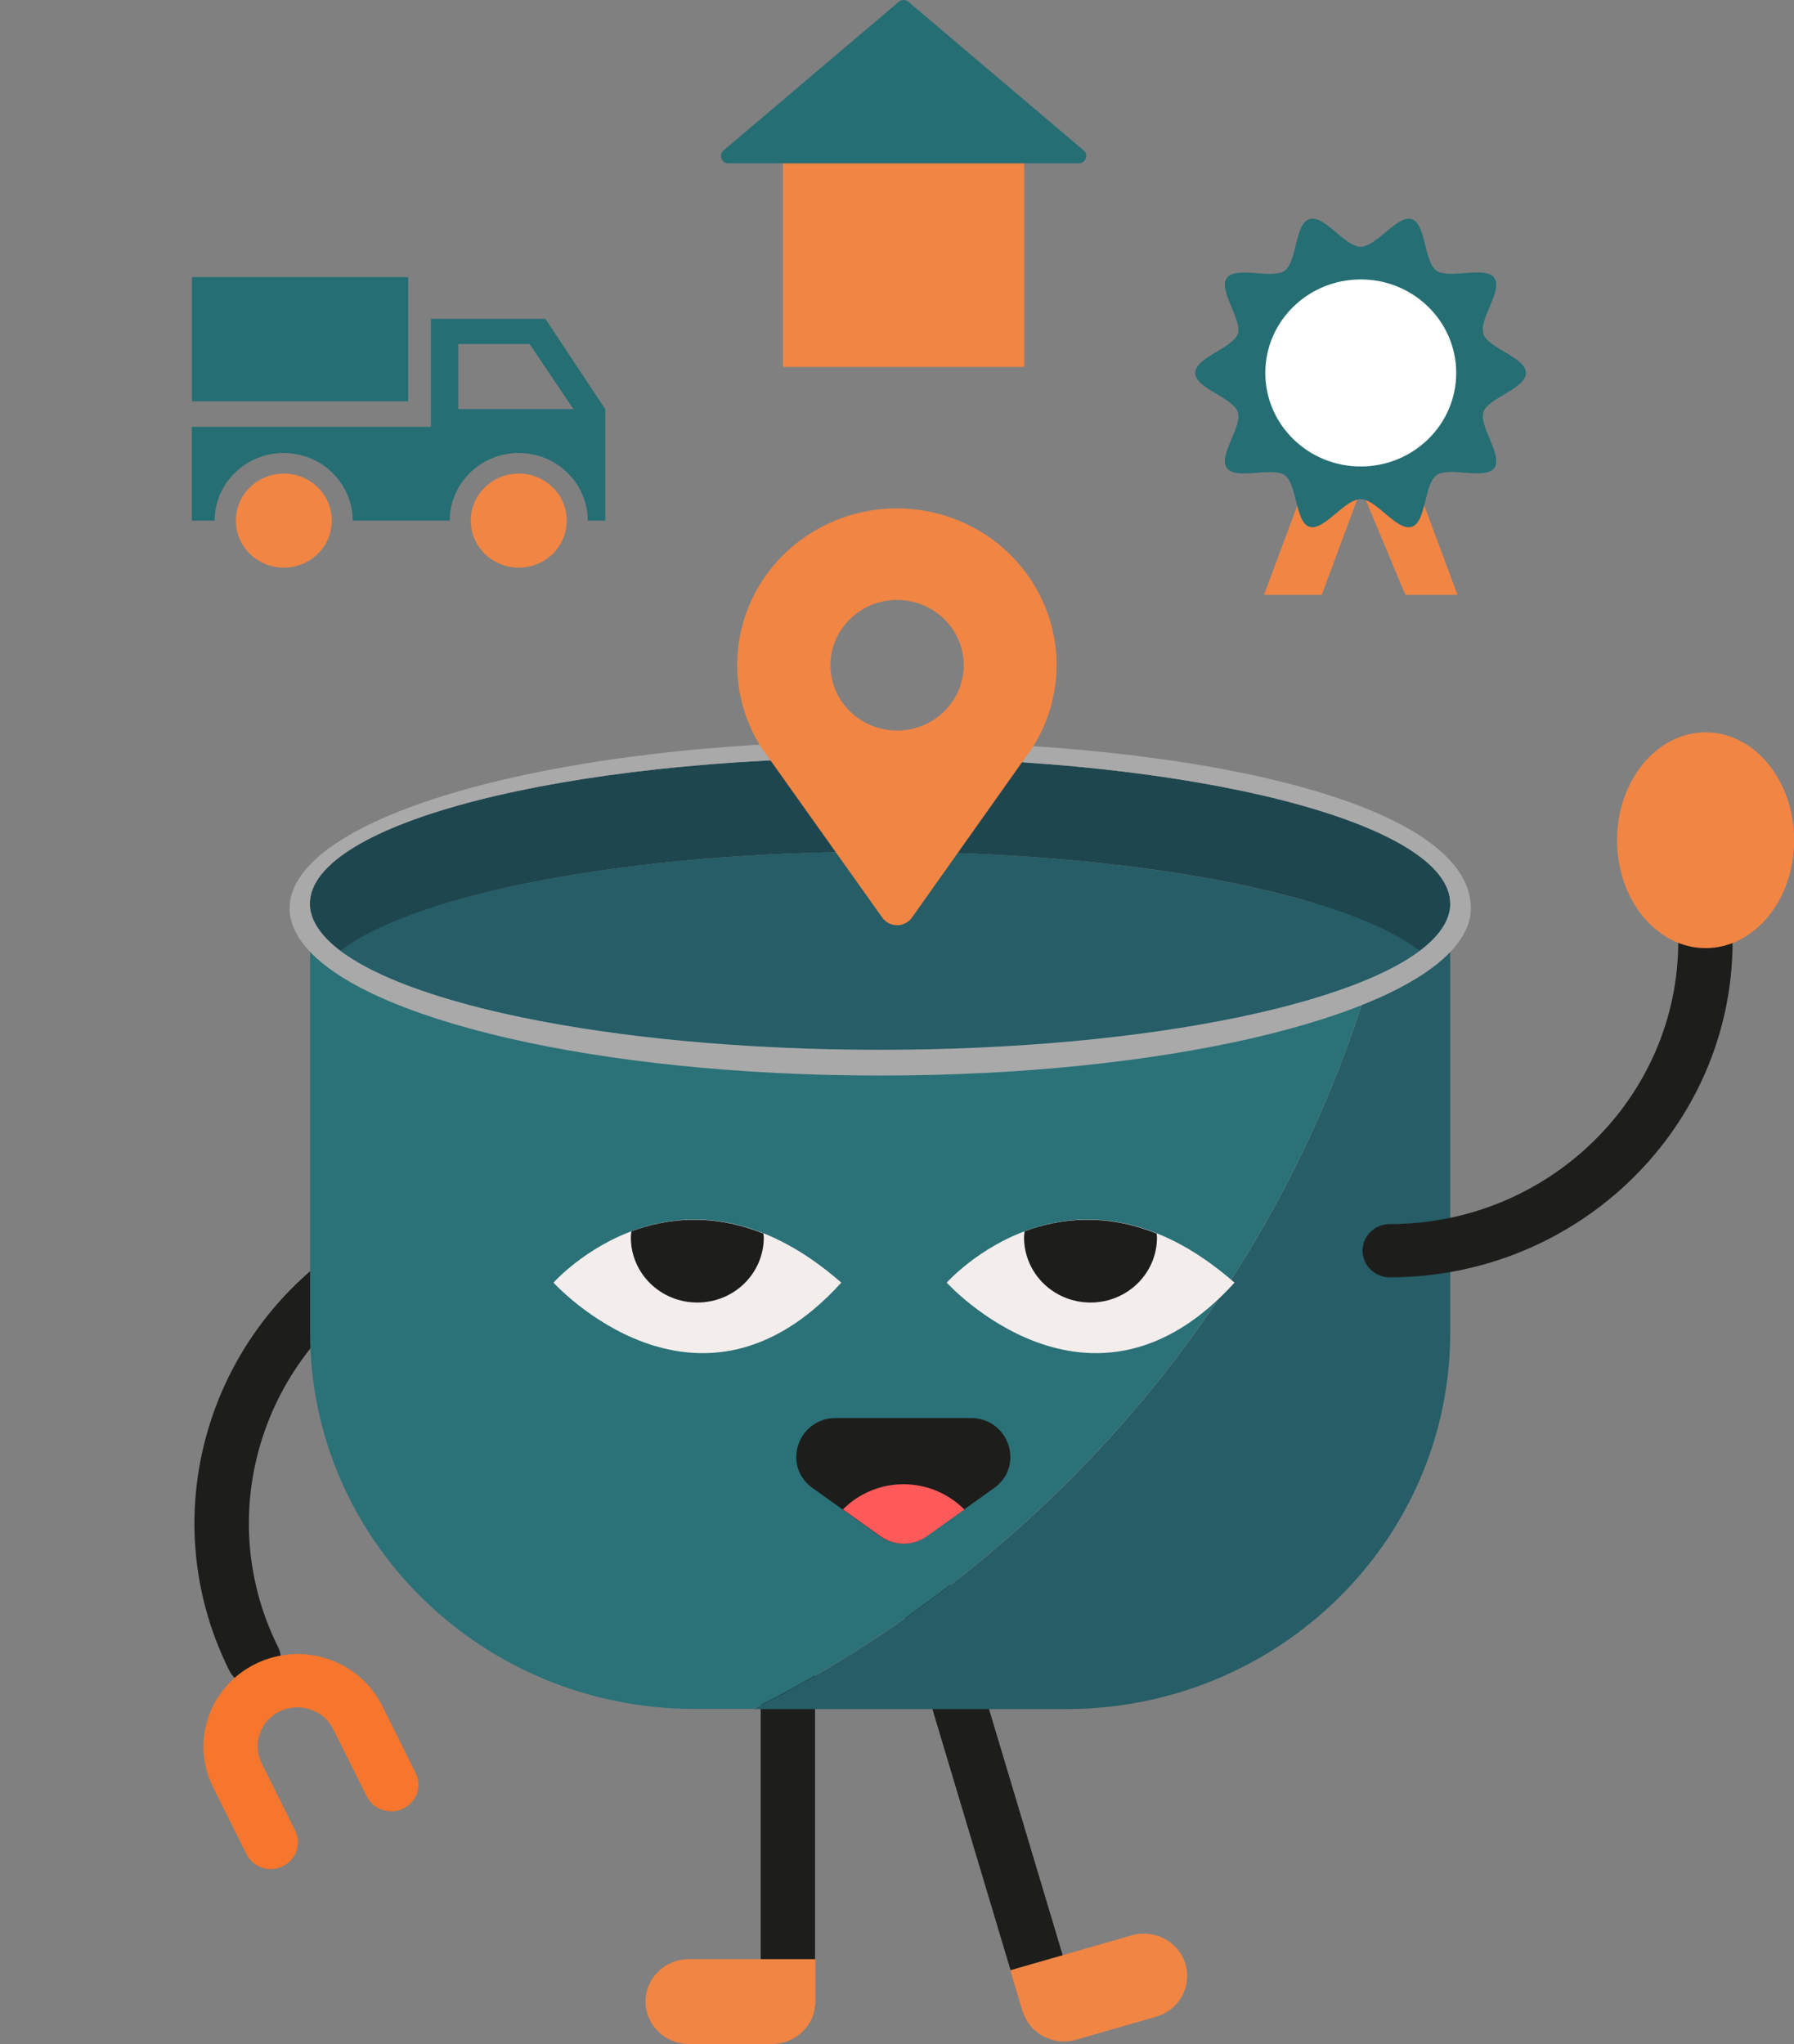
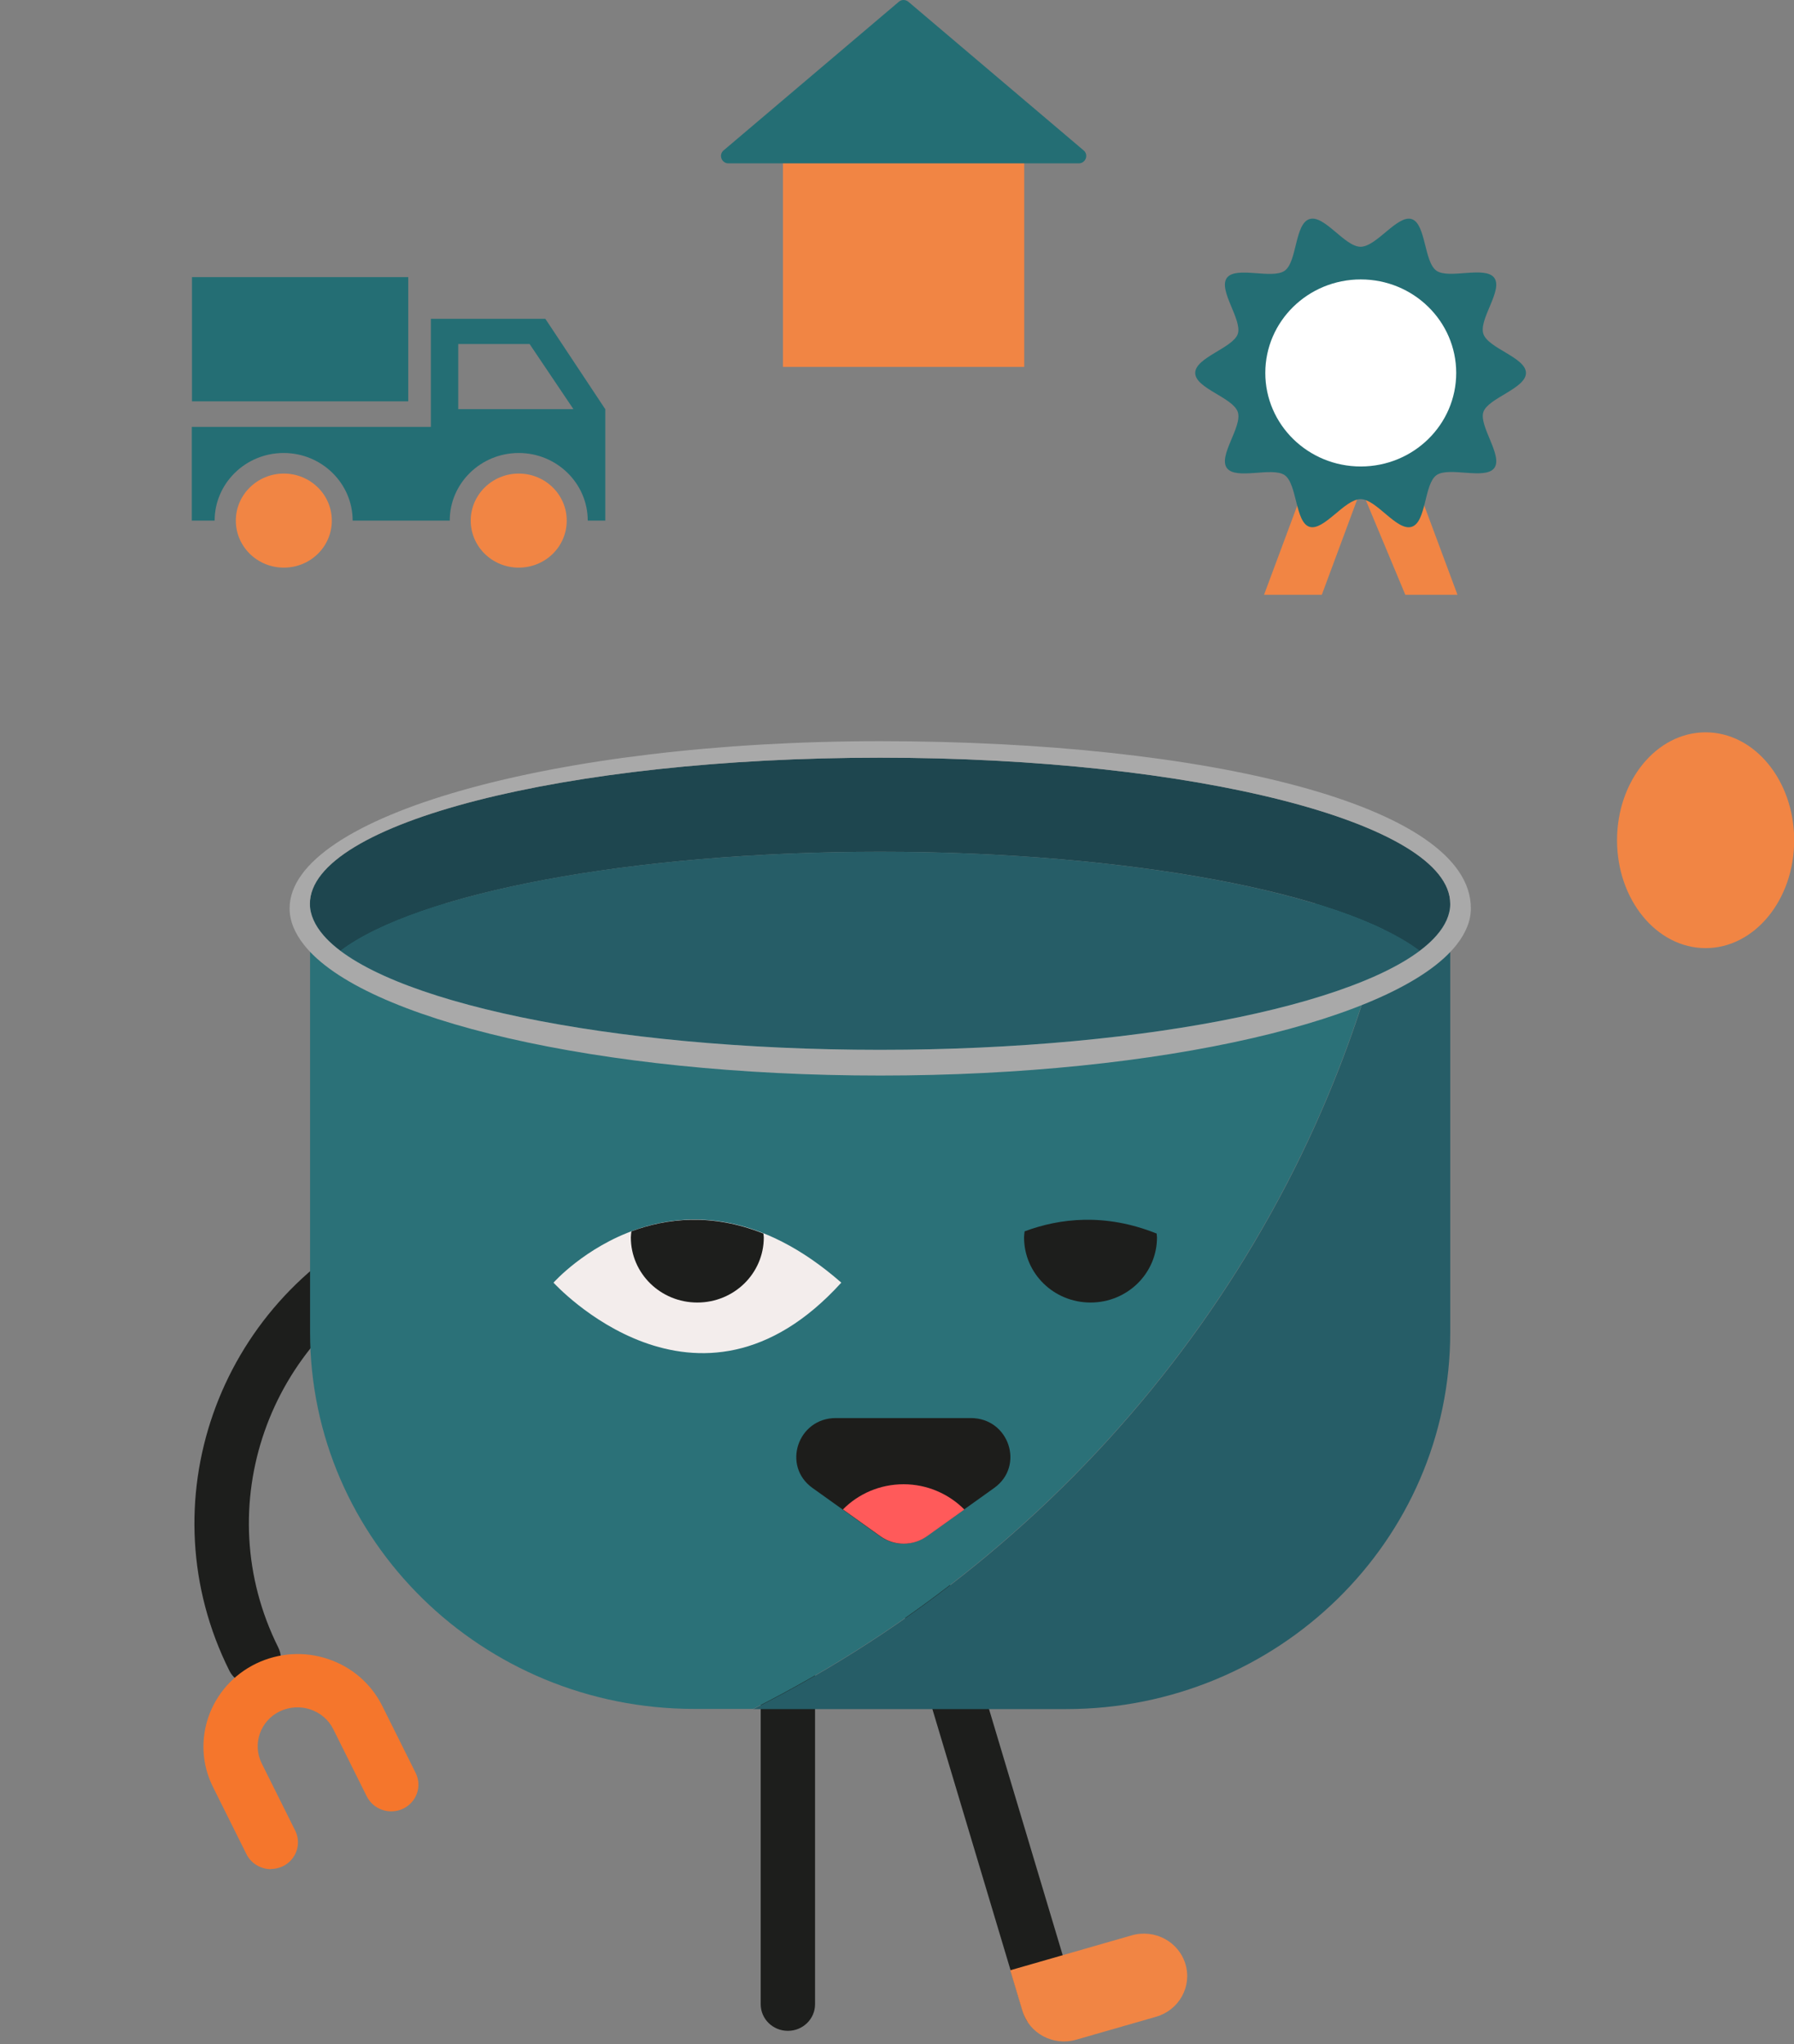
<svg xmlns="http://www.w3.org/2000/svg" width="158" height="180" viewBox="0 0 158 180" fill="none">
  <rect x="0" y="0" width="158" height="180" fill="#808080" stroke="none" />
  <g clip-path="url(#clip0_49_3362)">
    <path d="M22.348 148.424C21.471 148.424 20.609 147.94 20.195 147.111C12.873 132.453 19.094 114.7 34.056 107.526C35.253 106.964 36.673 107.433 37.263 108.605C37.837 109.761 37.358 111.168 36.162 111.746C23.576 117.778 18.344 132.718 24.502 145.064C25.076 146.221 24.597 147.627 23.401 148.205C23.066 148.362 22.699 148.44 22.348 148.44V148.424Z" fill="#1D1E1C" />
    <path d="M23.863 164.599C22.986 164.599 22.125 164.114 21.71 163.286L18.759 157.363C16.749 153.347 18.456 148.471 22.571 146.486C24.565 145.533 26.814 145.392 28.904 146.096C30.994 146.799 32.685 148.268 33.658 150.206L36.609 156.128C37.183 157.285 36.704 158.691 35.508 159.27C34.328 159.832 32.892 159.363 32.302 158.191L29.351 152.268C28.936 151.44 28.218 150.831 27.341 150.534C26.448 150.237 25.506 150.299 24.661 150.69C22.922 151.518 22.204 153.581 23.05 155.285L26.001 161.207C26.575 162.364 26.097 163.77 24.9 164.349C24.565 164.505 24.198 164.583 23.848 164.583L23.863 164.599Z" fill="#F5762C" />
    <path d="M92.439 178.992C91.402 178.992 90.445 178.335 90.142 177.304L79.455 141.61C79.088 140.376 79.805 139.063 81.082 138.704C82.342 138.344 83.682 139.047 84.049 140.298L94.736 175.991C95.103 177.226 94.385 178.539 93.109 178.898C92.886 178.96 92.662 178.992 92.439 178.992Z" fill="#1D1E1C" />
    <path d="M90.047 177.085L88.974 173.501L99.673 170.426C101.693 169.845 103.811 170.979 104.404 172.958C104.997 174.938 103.84 177.013 101.819 177.594L94.778 179.617C92.758 180.198 90.639 179.064 90.047 177.085Z" fill="#F18544" />
    <path d="M69.389 178.835C68.065 178.835 66.996 177.788 66.996 176.491V139.297C66.996 138 68.065 136.953 69.389 136.953C70.713 136.953 71.782 138 71.782 139.297V176.491C71.782 177.788 70.713 178.835 69.389 178.835Z" fill="#1D1E1C" />
-     <path d="M56.851 176.257C56.851 174.194 58.558 172.522 60.664 172.522H71.814V176.257C71.814 178.32 70.107 179.992 68.001 179.992H60.664C58.558 179.992 56.851 178.32 56.851 176.257Z" fill="#F18544" />
    <path d="M122.396 79.584C115.314 110.543 94.401 136.359 66.342 150.503H93.875C112.57 150.503 127.724 135.656 127.724 117.341V79.6H122.396V79.584Z" fill="#265D67" />
    <path d="M27.309 117.325C27.309 135.641 42.463 150.487 61.158 150.487H66.326C94.385 136.344 115.298 110.527 122.38 79.569H27.309V117.309V117.325Z" fill="#2B7178" />
    <path d="M125.028 83.725C125.602 83.288 126.113 82.835 126.512 82.382C127.293 81.475 127.724 80.537 127.724 79.584C127.724 72.474 105.248 66.723 77.508 66.723C49.769 66.723 27.293 72.489 27.293 79.584C27.293 80.553 27.724 81.491 28.505 82.382C28.904 82.835 29.399 83.288 29.989 83.725C36.736 78.662 55.448 75.005 77.508 75.005C99.57 75.005 118.297 78.647 125.028 83.725Z" fill="#1E464F" />
    <path d="M125.028 83.725C118.281 78.662 99.57 75.005 77.508 75.005C55.448 75.005 36.72 78.647 29.989 83.725C36.72 88.805 55.448 92.446 77.508 92.446C99.57 92.446 118.297 88.789 125.028 83.725Z" fill="#265D67" />
    <path d="M77.524 65.269C48.796 65.269 25.506 71.864 25.506 79.99C25.506 81.1 25.953 82.163 26.767 83.194C31.935 89.789 52.704 94.712 77.524 94.712C102.345 94.712 123.114 89.789 128.282 83.194C129.096 82.163 129.542 81.084 129.542 79.99C129.542 70.895 106.253 65.269 77.524 65.269ZM126.512 82.382C121.519 88.132 101.484 92.446 77.508 92.446C53.533 92.446 33.498 88.148 28.505 82.382C27.724 81.475 27.293 80.537 27.293 79.584C27.293 72.474 49.769 66.723 77.508 66.723C105.248 66.723 127.724 72.489 127.724 79.584C127.724 80.553 127.293 81.491 126.512 82.382Z" fill="#A9A9A9" />
-     <path d="M122.396 112.48C121.072 112.48 120.003 111.433 120.003 110.136C120.003 108.839 121.072 107.792 122.396 107.792C136.418 107.792 147.807 96.618 147.807 82.897C147.807 81.6 148.876 80.553 150.2 80.553C151.524 80.553 152.592 81.6 152.592 82.897C152.592 99.213 139.05 112.48 122.396 112.48Z" fill="#1D1E1C" />
    <path d="M150.216 83.491C154.524 83.491 158.016 79.237 158.016 73.99C158.016 68.742 154.524 64.488 150.216 64.488C145.908 64.488 142.415 68.742 142.415 73.99C142.415 79.237 145.908 83.491 150.216 83.491Z" fill="#F18544" />
    <path d="M85.532 124.873H73.616C70.251 124.873 68.847 129.093 71.558 131.03L77.508 135.281C78.737 136.156 80.38 136.156 81.608 135.281L87.558 131.03C90.27 129.093 88.866 124.873 85.5 124.873H85.532Z" fill="#1D1D1B" />
    <path d="M84.926 132.921C83.57 131.562 81.672 130.702 79.582 130.702C77.493 130.702 75.594 131.546 74.238 132.921L77.54 135.281C78.769 136.156 80.412 136.156 81.64 135.281L84.942 132.921H84.926Z" fill="#FF5A5A" />
    <path d="M48.748 112.949C48.748 112.949 59.818 100.447 74.095 112.949C61.413 126.92 48.748 112.949 48.748 112.949Z" fill="#F3EDEC" />
    <path d="M67.236 108.605C67.236 108.73 67.268 108.839 67.268 108.964C67.268 112.137 64.652 114.7 61.413 114.7C58.175 114.7 55.559 112.137 55.559 108.964C55.559 108.777 55.591 108.605 55.607 108.433C58.702 107.276 62.69 106.808 67.22 108.62L67.236 108.605Z" fill="#1D1E1C" />
-     <path d="M83.379 112.949C83.379 112.949 94.449 100.447 108.726 112.949C96.044 126.92 83.379 112.949 83.379 112.949Z" fill="#F3EDEC" />
    <path d="M101.866 108.605C101.866 108.73 101.898 108.839 101.898 108.964C101.898 112.137 99.282 114.7 96.044 114.7C92.806 114.7 90.19 112.137 90.19 108.964C90.19 108.777 90.222 108.605 90.238 108.433C93.332 107.276 97.32 106.808 101.851 108.62L101.866 108.605Z" fill="#1D1E1C" />
    <path d="M116.414 52.376H111.326L116.016 39.781L120.498 41.374L116.414 52.376Z" fill="#F18544" />
    <path d="M123.768 52.376H128.362L123.672 39.781L119.174 41.374L123.768 52.376Z" fill="#F18544" />
    <path d="M134.392 32.842C134.392 34.217 131.058 35.045 130.643 36.28C130.228 37.514 132.398 40.156 131.6 41.218C130.803 42.281 127.612 41.062 126.512 41.843C125.411 42.625 125.634 45.985 124.326 46.391C123.018 46.797 121.232 43.953 119.828 43.953C118.424 43.953 116.59 46.782 115.33 46.391C114.069 46 114.245 42.609 113.144 41.843C112.044 41.078 108.853 42.297 108.056 41.218C107.258 40.14 109.443 37.561 109.013 36.28C108.582 34.998 105.264 34.201 105.264 32.842C105.264 31.482 108.598 30.638 109.013 29.404C109.428 28.169 107.258 25.528 108.056 24.465C108.853 23.403 112.044 24.622 113.144 23.84C114.245 23.059 114.022 19.699 115.33 19.293C116.638 18.886 118.424 21.73 119.828 21.73C121.232 21.73 123.066 18.902 124.326 19.293C125.586 19.683 125.411 23.075 126.512 23.84C127.612 24.606 130.803 23.387 131.6 24.465C132.398 25.544 130.212 28.122 130.643 29.404C131.074 30.685 134.392 31.482 134.392 32.842Z" fill="#246E74" />
    <path d="M119.844 41.078C124.487 41.078 128.25 37.39 128.25 32.842C128.25 28.293 124.487 24.606 119.844 24.606C115.201 24.606 111.437 28.293 111.437 32.842C111.437 37.39 115.201 41.078 119.844 41.078Z" fill="white" />
-     <path d="M67.188 66.019L67.252 66.113C67.331 66.238 67.427 66.363 67.523 66.488L77.7 80.803C78.003 81.225 78.482 81.475 79.008 81.475C79.534 81.475 80.013 81.225 80.316 80.803L90.461 66.488C90.557 66.347 90.653 66.222 90.748 66.113L90.812 66.019C92.647 63.238 93.396 59.893 92.918 56.611C92.439 53.33 90.764 50.329 88.212 48.141C85.66 45.969 82.39 44.766 78.992 44.766C75.594 44.766 72.34 45.969 69.772 48.141C67.22 50.313 65.545 53.314 65.066 56.611C64.588 59.893 65.338 63.238 67.172 66.019H67.188ZM79.008 52.83C80.555 52.83 82.055 53.439 83.155 54.517C84.256 55.596 84.878 57.049 84.878 58.581C84.878 60.112 84.256 61.566 83.155 62.644C82.055 63.722 80.571 64.332 79.008 64.332C77.445 64.332 75.961 63.722 74.861 62.644C73.76 61.566 73.138 60.112 73.138 58.581C73.138 57.049 73.76 55.596 74.861 54.517C75.961 53.439 77.445 52.83 79.008 52.83Z" fill="#F18544" />
    <path d="M53.31 35.999V45.844H51.763C51.763 42.562 49.035 39.89 45.685 39.89C42.335 39.89 39.608 42.562 39.608 45.844H31.058C31.058 42.562 28.33 39.89 24.98 39.89C21.63 39.89 18.903 42.562 18.903 45.844H16.893V37.593H37.949V28.075H48.03L53.294 36.014L53.31 35.999ZM50.503 36.03L46.642 30.294H40.357V36.03H50.503Z" fill="#246E74" />
    <path d="M24.996 41.703C22.667 41.703 20.769 43.562 20.769 45.844C20.769 48.126 22.651 49.985 24.996 49.985C27.341 49.985 29.223 48.141 29.223 45.844C29.223 43.547 27.325 41.703 24.996 41.703Z" fill="#F18544" />
    <path d="M45.685 41.703C43.356 41.703 41.458 43.562 41.458 45.844C41.458 48.126 43.34 49.985 45.685 49.985C48.03 49.985 49.912 48.141 49.912 45.844C49.912 43.547 48.014 41.703 45.685 41.703Z" fill="#F18544" />
    <path d="M35.955 24.403H16.909V35.342H35.955V24.403Z" fill="#246E74" />
    <path d="M90.206 13.057H68.959V32.31H90.206V13.057Z" fill="#F18544" />
    <path d="M79.152 0.164L63.727 13.245C63.264 13.635 63.551 14.386 64.157 14.386H95.007C95.614 14.386 95.901 13.635 95.438 13.245L80.013 0.164C79.758 -0.054 79.391 -0.054 79.152 0.164Z" fill="#246E74" />
  </g>
  <defs>
    <clipPath id="clip0_49_3362">
      <rect width="158" height="180" fill="white" />
    </clipPath>
  </defs>
</svg>